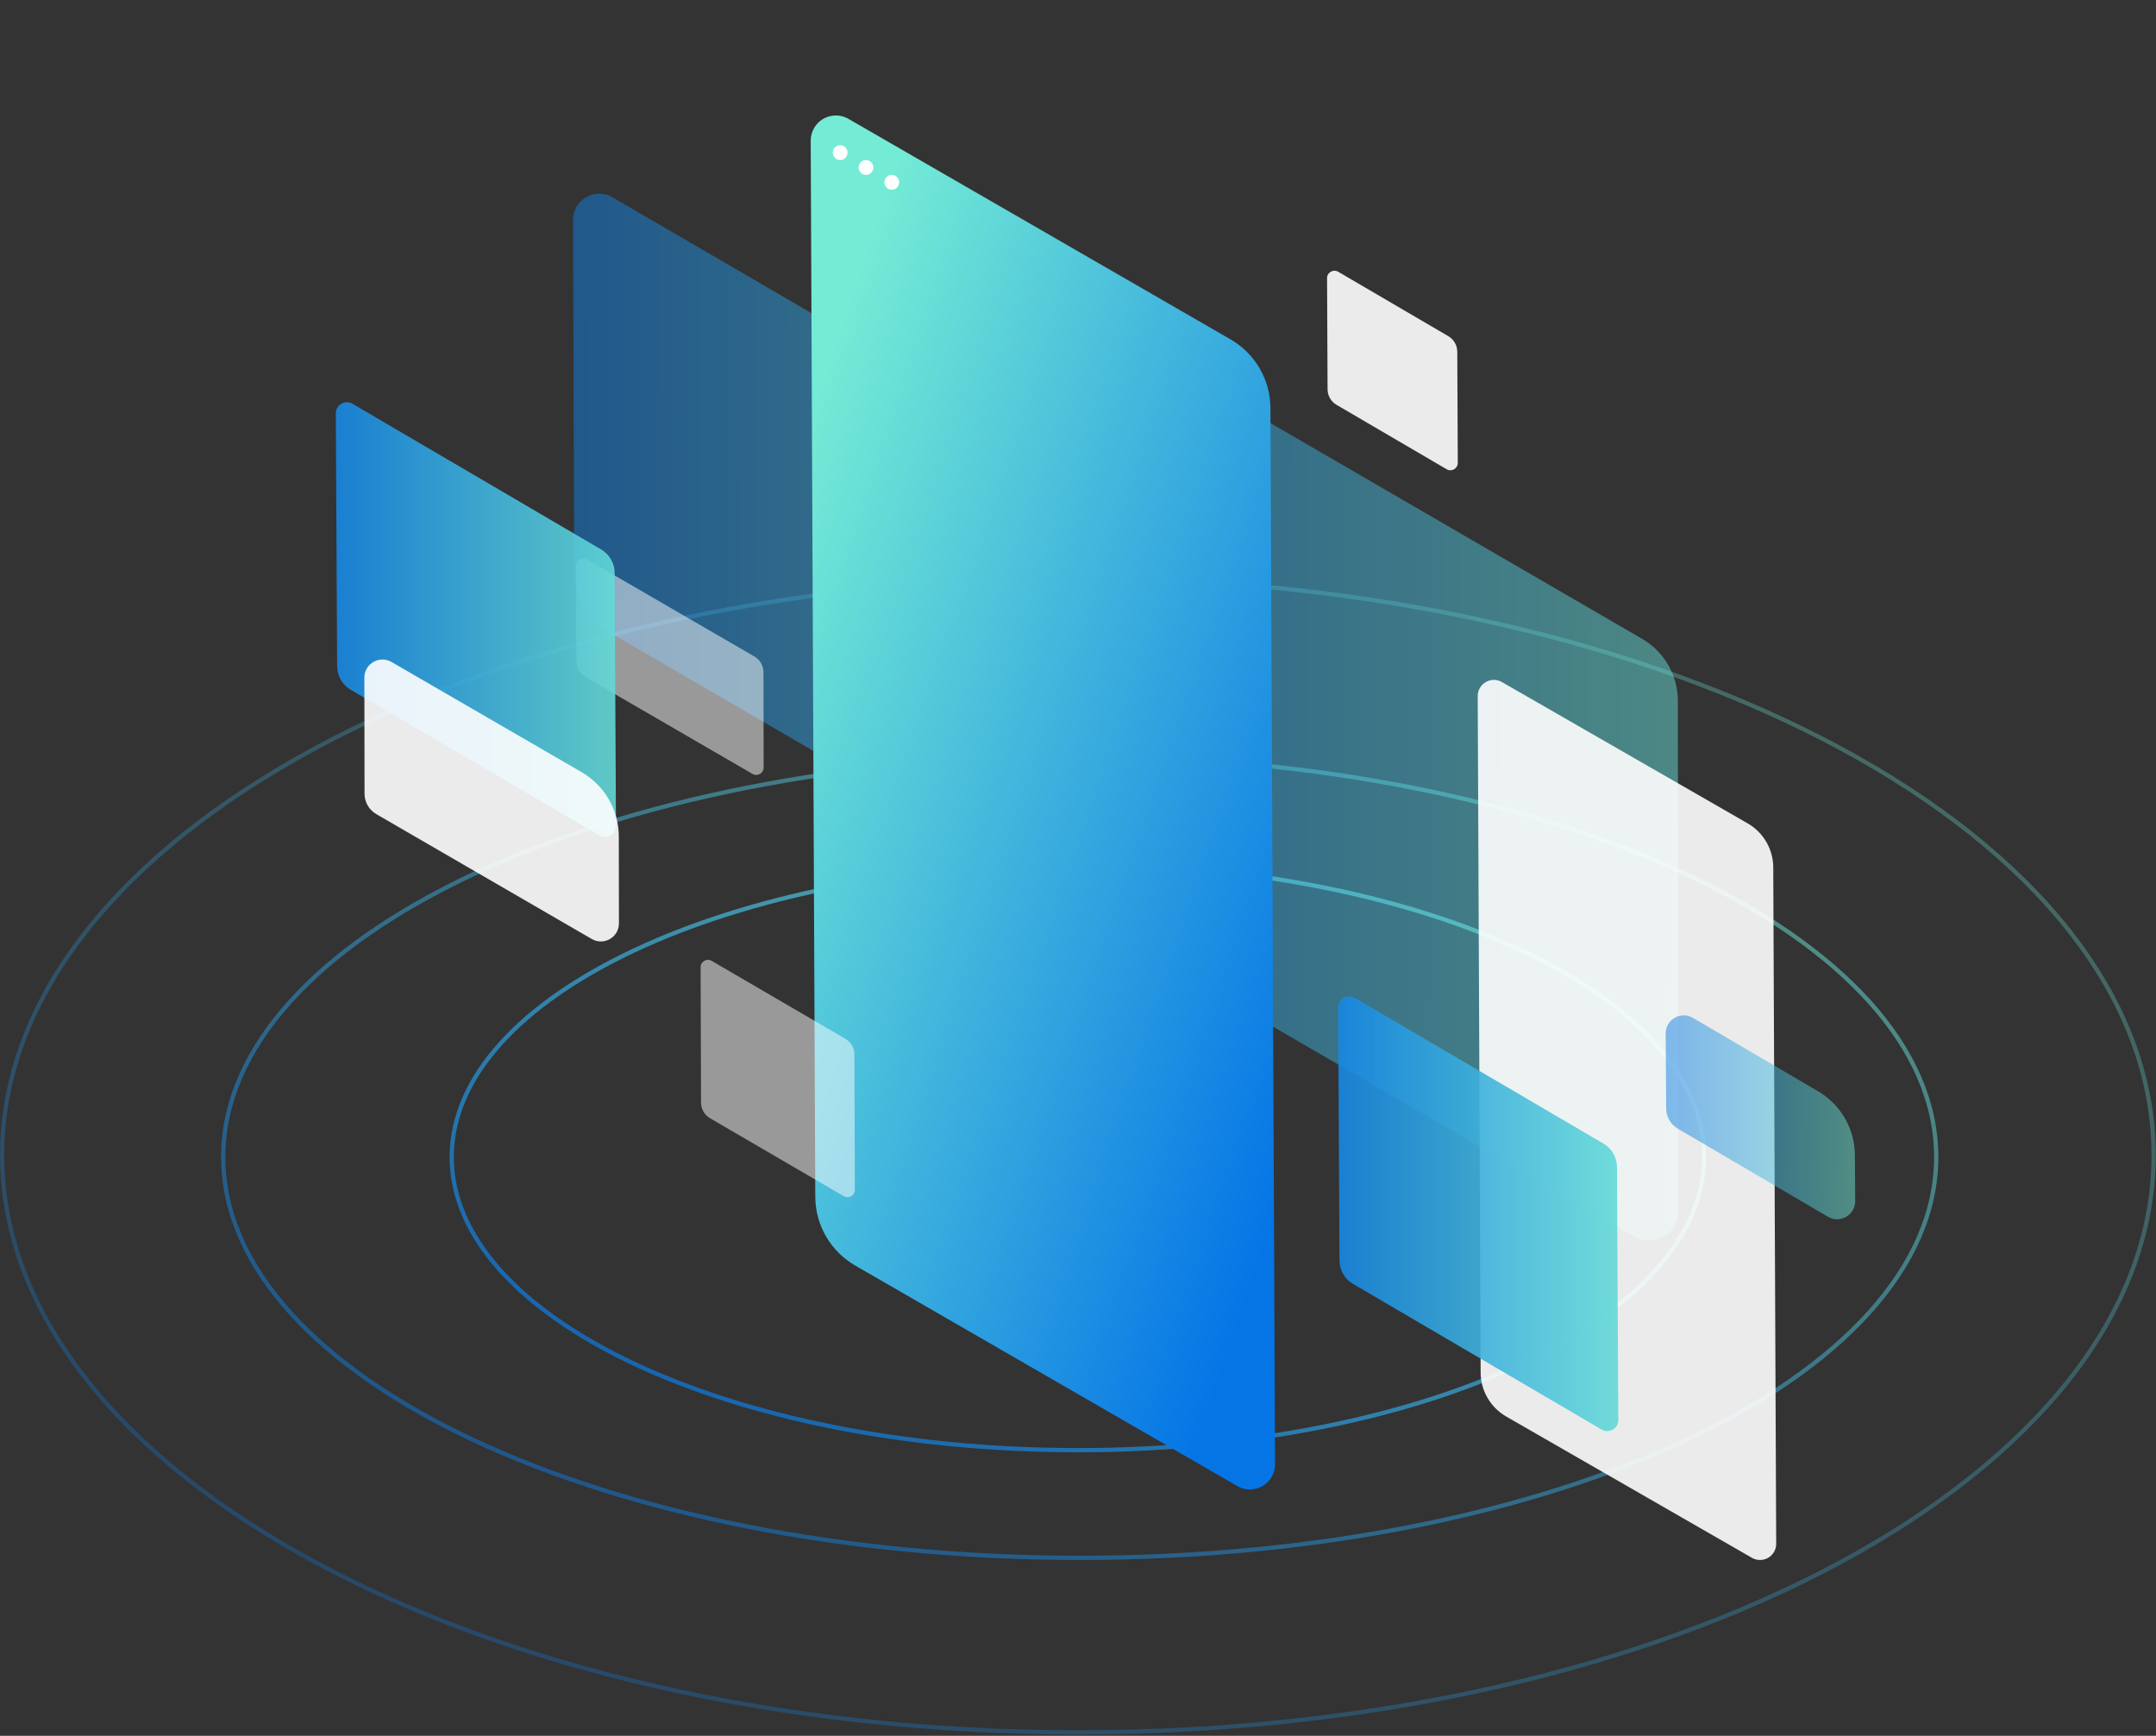
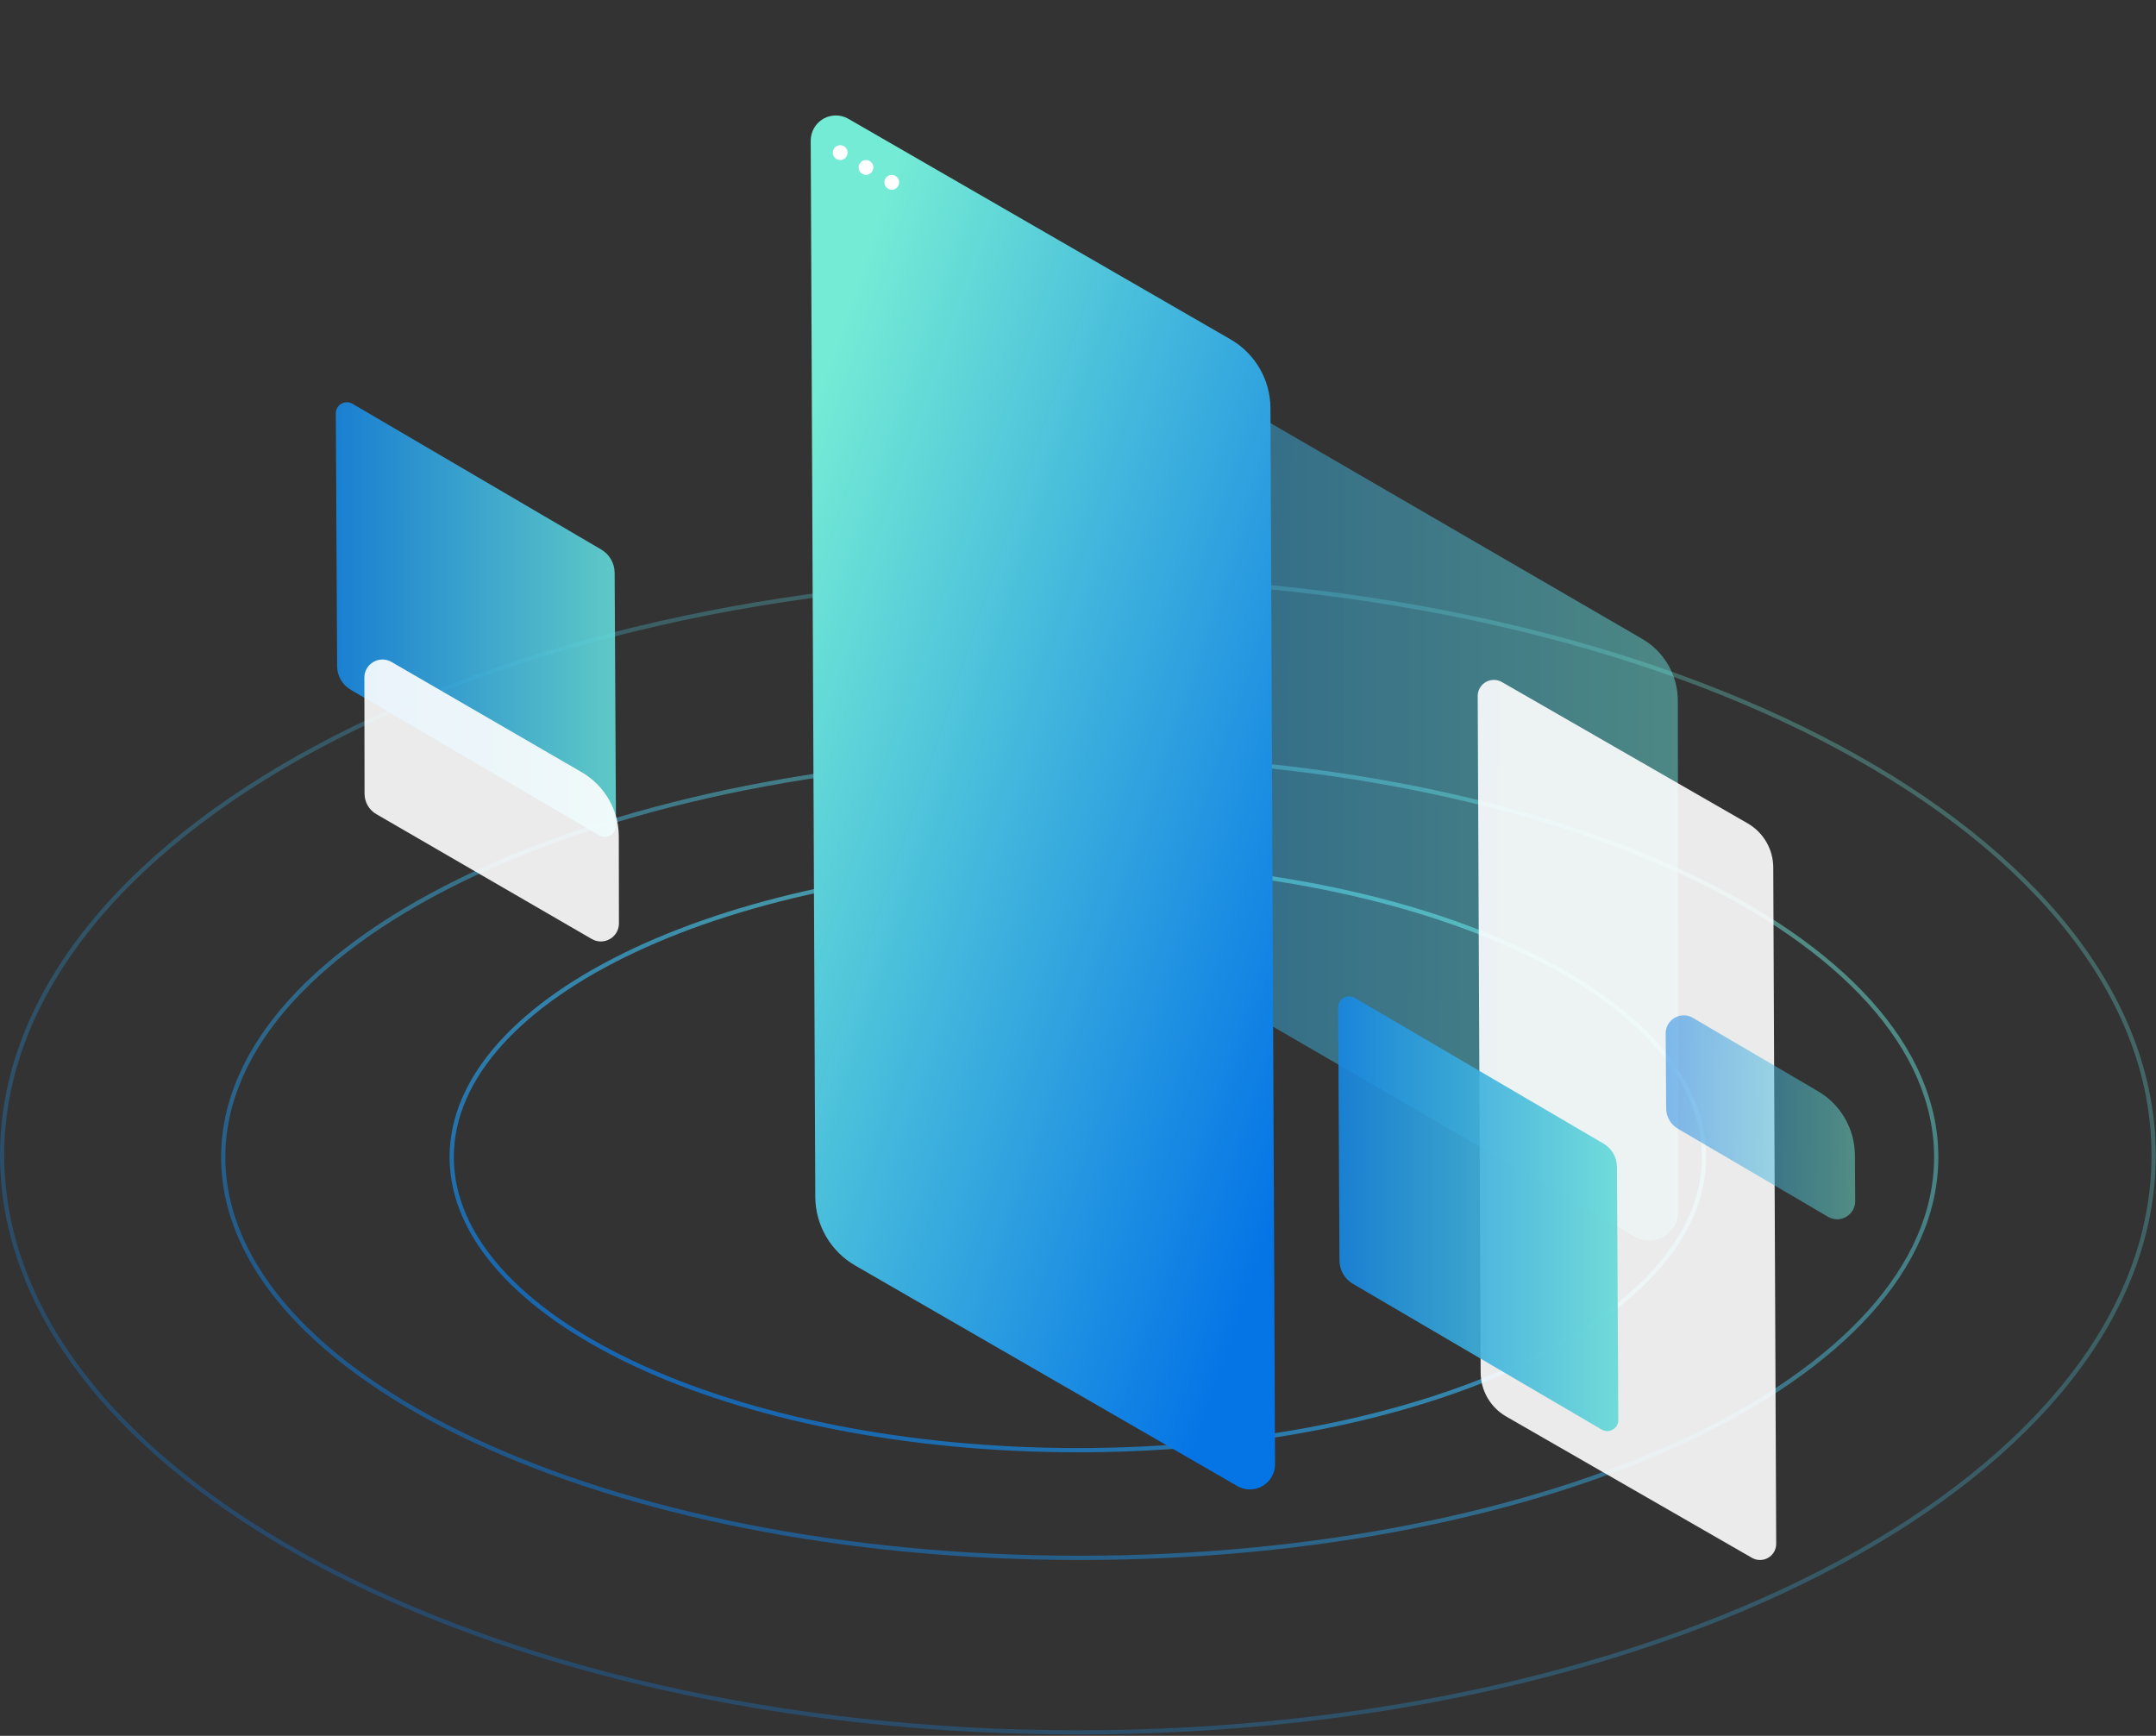
<svg xmlns="http://www.w3.org/2000/svg" width="508" height="409" viewBox="0 0 508 409" fill="none">
  <rect x="0" y="0" width="508" height="409" fill="#333333" stroke="none" />
  <path opacity="0.5" d="M456.215 272.635C456.215 298.542 433.817 322.15 397.247 339.31C360.717 356.452 310.215 367.068 254.406 367.068C198.596 367.068 148.095 356.452 111.564 339.31C74.994 322.15 52.597 298.542 52.597 272.635C52.597 246.728 74.994 223.12 111.564 205.96C148.095 188.818 198.596 178.202 254.406 178.202C310.215 178.202 360.717 188.818 397.247 205.96C433.817 223.12 456.215 246.728 456.215 272.635Z" stroke="url(#paint0_linear)" />
  <path opacity="0.7" d="M401.513 272.635C401.513 291.536 385.19 308.8 358.44 321.369C331.73 333.919 294.795 341.694 253.972 341.694C213.148 341.694 176.213 333.919 149.503 321.369C122.754 308.8 106.43 291.536 106.43 272.635C106.43 253.735 122.754 236.471 149.503 223.902C176.213 211.352 213.148 203.576 253.972 203.576C294.795 203.576 331.73 211.352 358.44 223.902C385.19 236.471 401.513 253.735 401.513 272.635Z" stroke="url(#paint1_linear)" />
  <path opacity="0.3" d="M507.443 272.198C507.443 309.617 479.214 343.607 433.32 368.273C387.446 392.927 324.038 408.191 253.972 408.191C183.905 408.191 120.497 392.927 74.623 368.273C28.729 343.607 0.5 309.617 0.5 272.198C0.5 234.778 28.729 200.788 74.623 176.123C120.497 151.468 183.905 136.204 253.972 136.204C324.038 136.204 387.446 151.468 433.32 176.123C479.214 200.788 507.443 234.778 507.443 272.198Z" stroke="url(#paint2_linear)" />
-   <path opacity="0.5" d="M290.103 131.331C294.758 134.039 297.628 139.012 297.646 144.397L297.917 228.025C297.933 232.796 292.762 235.781 288.638 233.381L142.83 148.533C138.176 145.825 135.306 140.853 135.288 135.468L135.017 51.839C135.001 47.068 140.172 44.083 144.296 46.483L290.103 131.331Z" fill="url(#paint3_linear)" />
  <path opacity="0.5" d="M386.939 150.537C392.131 153.55 395.328 159.097 395.335 165.1L395.461 285.423C395.467 290.714 389.733 294.019 385.157 291.363L229.455 200.979C224.263 197.965 221.066 192.418 221.059 186.415L220.933 66.092C220.927 60.801 226.66 57.496 231.237 60.152L386.939 150.537Z" fill="url(#paint4_linear)" />
  <path d="M289.941 79.962L199.909 28.003C197.075 26.368 193.451 27.339 191.815 30.173C191.291 31.081 191.017 32.111 191.021 33.16L192.098 281.984C192.127 288.674 195.709 294.846 201.505 298.191L291.537 350.149C294.371 351.785 297.995 350.814 299.631 347.98C300.155 347.072 300.429 346.041 300.425 344.992L299.348 96.169C299.319 89.478 295.737 83.307 289.941 79.962Z" fill="url(#paint5_linear)" />
  <path d="M197.967 37.709C198.926 37.709 199.704 36.925 199.704 35.959C199.704 34.992 198.926 34.209 197.967 34.209C197.008 34.209 196.231 34.992 196.231 35.959C196.231 36.925 197.008 37.709 197.967 37.709Z" fill="white" />
  <path d="M204.045 41.209C205.004 41.209 205.782 40.425 205.782 39.459C205.782 38.492 205.004 37.709 204.045 37.709C203.086 37.709 202.309 38.492 202.309 39.459C202.309 40.425 203.086 41.209 204.045 41.209Z" fill="white" />
  <path d="M210.123 44.708C211.082 44.708 211.86 43.925 211.86 42.958C211.86 41.992 211.082 41.209 210.123 41.209C209.164 41.209 208.387 41.992 208.387 42.958C208.387 43.925 209.164 44.708 210.123 44.708Z" fill="white" />
  <path opacity="0.9" d="M411.771 193.993L353.893 160.712C352.071 159.664 349.742 160.286 348.69 162.101C348.353 162.683 348.177 163.343 348.18 164.015L348.871 323.397C348.89 327.682 351.193 331.635 354.919 333.778L412.796 367.059C414.618 368.107 416.948 367.485 418 365.67C418.337 365.088 418.513 364.428 418.51 363.756L417.818 204.375C417.8 200.089 415.497 196.136 411.771 193.993Z" fill="white" />
  <path opacity="0.9" d="M377.825 269.465C379.777 270.609 380.982 272.698 380.994 274.961L381.307 334.573C381.318 336.594 379.125 337.859 377.381 336.837L318.78 302.502C316.827 301.358 315.623 299.269 315.611 297.006L315.298 237.394C315.287 235.373 317.48 234.108 319.224 235.13L377.825 269.465Z" fill="url(#paint6_linear)" />
-   <path opacity="0.5" d="M177.762 154.689C179.078 155.452 179.889 156.857 179.892 158.378L179.93 180.848C179.932 182.189 178.48 183.028 177.319 182.355L137.929 159.516C136.613 158.753 135.802 157.348 135.799 155.827L135.761 133.357C135.759 132.016 137.212 131.177 138.372 131.85L177.762 154.689Z" fill="white" />
  <path opacity="0.9" d="M141.653 129.471C143.605 130.615 144.81 132.704 144.822 134.968L145.135 194.579C145.146 196.6 142.953 197.865 141.209 196.843L82.608 162.508C80.655 161.364 79.451 159.275 79.439 157.012L79.126 97.4C79.115 95.379 81.308 94.115 83.052 95.136L141.653 129.471Z" fill="url(#paint7_linear)" />
-   <path opacity="0.5" d="M199.196 244.773C200.505 245.536 201.312 246.935 201.316 248.45L201.418 280.341C201.422 281.685 199.965 282.525 198.803 281.848L167.301 263.48C165.992 262.717 165.186 261.317 165.181 259.802L165.079 227.912C165.075 226.568 166.533 225.728 167.694 226.405L199.196 244.773Z" fill="white" />
-   <path opacity="0.9" d="M341.25 79.208C342.554 79.971 343.359 81.366 343.366 82.877L343.484 109.06C343.49 110.406 342.03 111.248 340.868 110.568L314.92 95.391C313.616 94.628 312.811 93.233 312.804 91.722L312.686 65.539C312.68 64.193 314.14 63.351 315.302 64.03L341.25 79.208Z" fill="white" />
  <path opacity="0.9" d="M137.052 181.941C142.461 185.075 145.795 190.85 145.804 197.101L145.835 217.561C145.84 220.846 142.282 222.901 139.439 221.253L88.664 191.826C86.953 190.834 85.898 189.006 85.895 187.028L85.853 159.666C85.848 156.381 89.407 154.327 92.249 155.974L137.052 181.941Z" fill="white" />
  <path opacity="0.5" d="M428.381 257.135C433.716 260.265 437.01 265.972 437.052 272.157L437.125 282.996C437.147 286.301 433.561 288.372 430.71 286.699L395.331 265.943C393.643 264.952 392.601 263.146 392.587 261.189L392.468 243.532C392.446 240.227 396.033 238.156 398.884 239.829L428.381 257.135Z" fill="url(#paint8_linear)" />
  <defs>
    <linearGradient id="paint0_linear" x1="415.956" y1="199.957" x2="300.414" y2="446.187" gradientUnits="userSpaceOnUse">
      <stop stop-color="#74EBD5" />
      <stop offset="1" stop-color="#0575E6" />
    </linearGradient>
    <linearGradient id="paint1_linear" x1="372.188" y1="219.383" x2="287.457" y2="399.714" gradientUnits="userSpaceOnUse">
      <stop stop-color="#74EBD5" />
      <stop offset="1" stop-color="#0575E6" />
    </linearGradient>
    <linearGradient id="paint2_linear" x1="456.777" y1="167.703" x2="276.644" y2="502.872" gradientUnits="userSpaceOnUse">
      <stop stop-color="#74EBD5" />
      <stop offset="1" stop-color="#0575E6" />
    </linearGradient>
    <linearGradient id="paint3_linear" x1="311.42" y1="196.629" x2="118.897" y2="195.966" gradientUnits="userSpaceOnUse">
      <stop stop-color="#74EBD5" />
      <stop offset="1" stop-color="#0575E6" />
    </linearGradient>
    <linearGradient id="paint4_linear" x1="420.556" y1="242.698" x2="192.609" y2="241.684" gradientUnits="userSpaceOnUse">
      <stop stop-color="#74EBD5" />
      <stop offset="1" stop-color="#0575E6" />
    </linearGradient>
    <linearGradient id="paint5_linear" x1="202.042" y1="65.156" x2="357.419" y2="117.664" gradientUnits="userSpaceOnUse">
      <stop stop-color="#74EBD5" />
      <stop offset="1" stop-color="#0575E6" />
    </linearGradient>
    <linearGradient id="paint6_linear" x1="395.425" y1="314.331" x2="300.071" y2="314.322" gradientUnits="userSpaceOnUse">
      <stop stop-color="#74EBD5" />
      <stop offset="1" stop-color="#0575E6" />
    </linearGradient>
    <linearGradient id="paint7_linear" x1="159.253" y1="174.337" x2="63.899" y2="174.328" gradientUnits="userSpaceOnUse">
      <stop stop-color="#74EBD5" />
      <stop offset="1" stop-color="#0575E6" />
    </linearGradient>
    <linearGradient id="paint8_linear" x1="438.589" y1="278.096" x2="388.825" y2="277.662" gradientUnits="userSpaceOnUse">
      <stop stop-color="#74EBD5" />
      <stop offset="1" stop-color="#0575E6" />
    </linearGradient>
  </defs>
</svg>